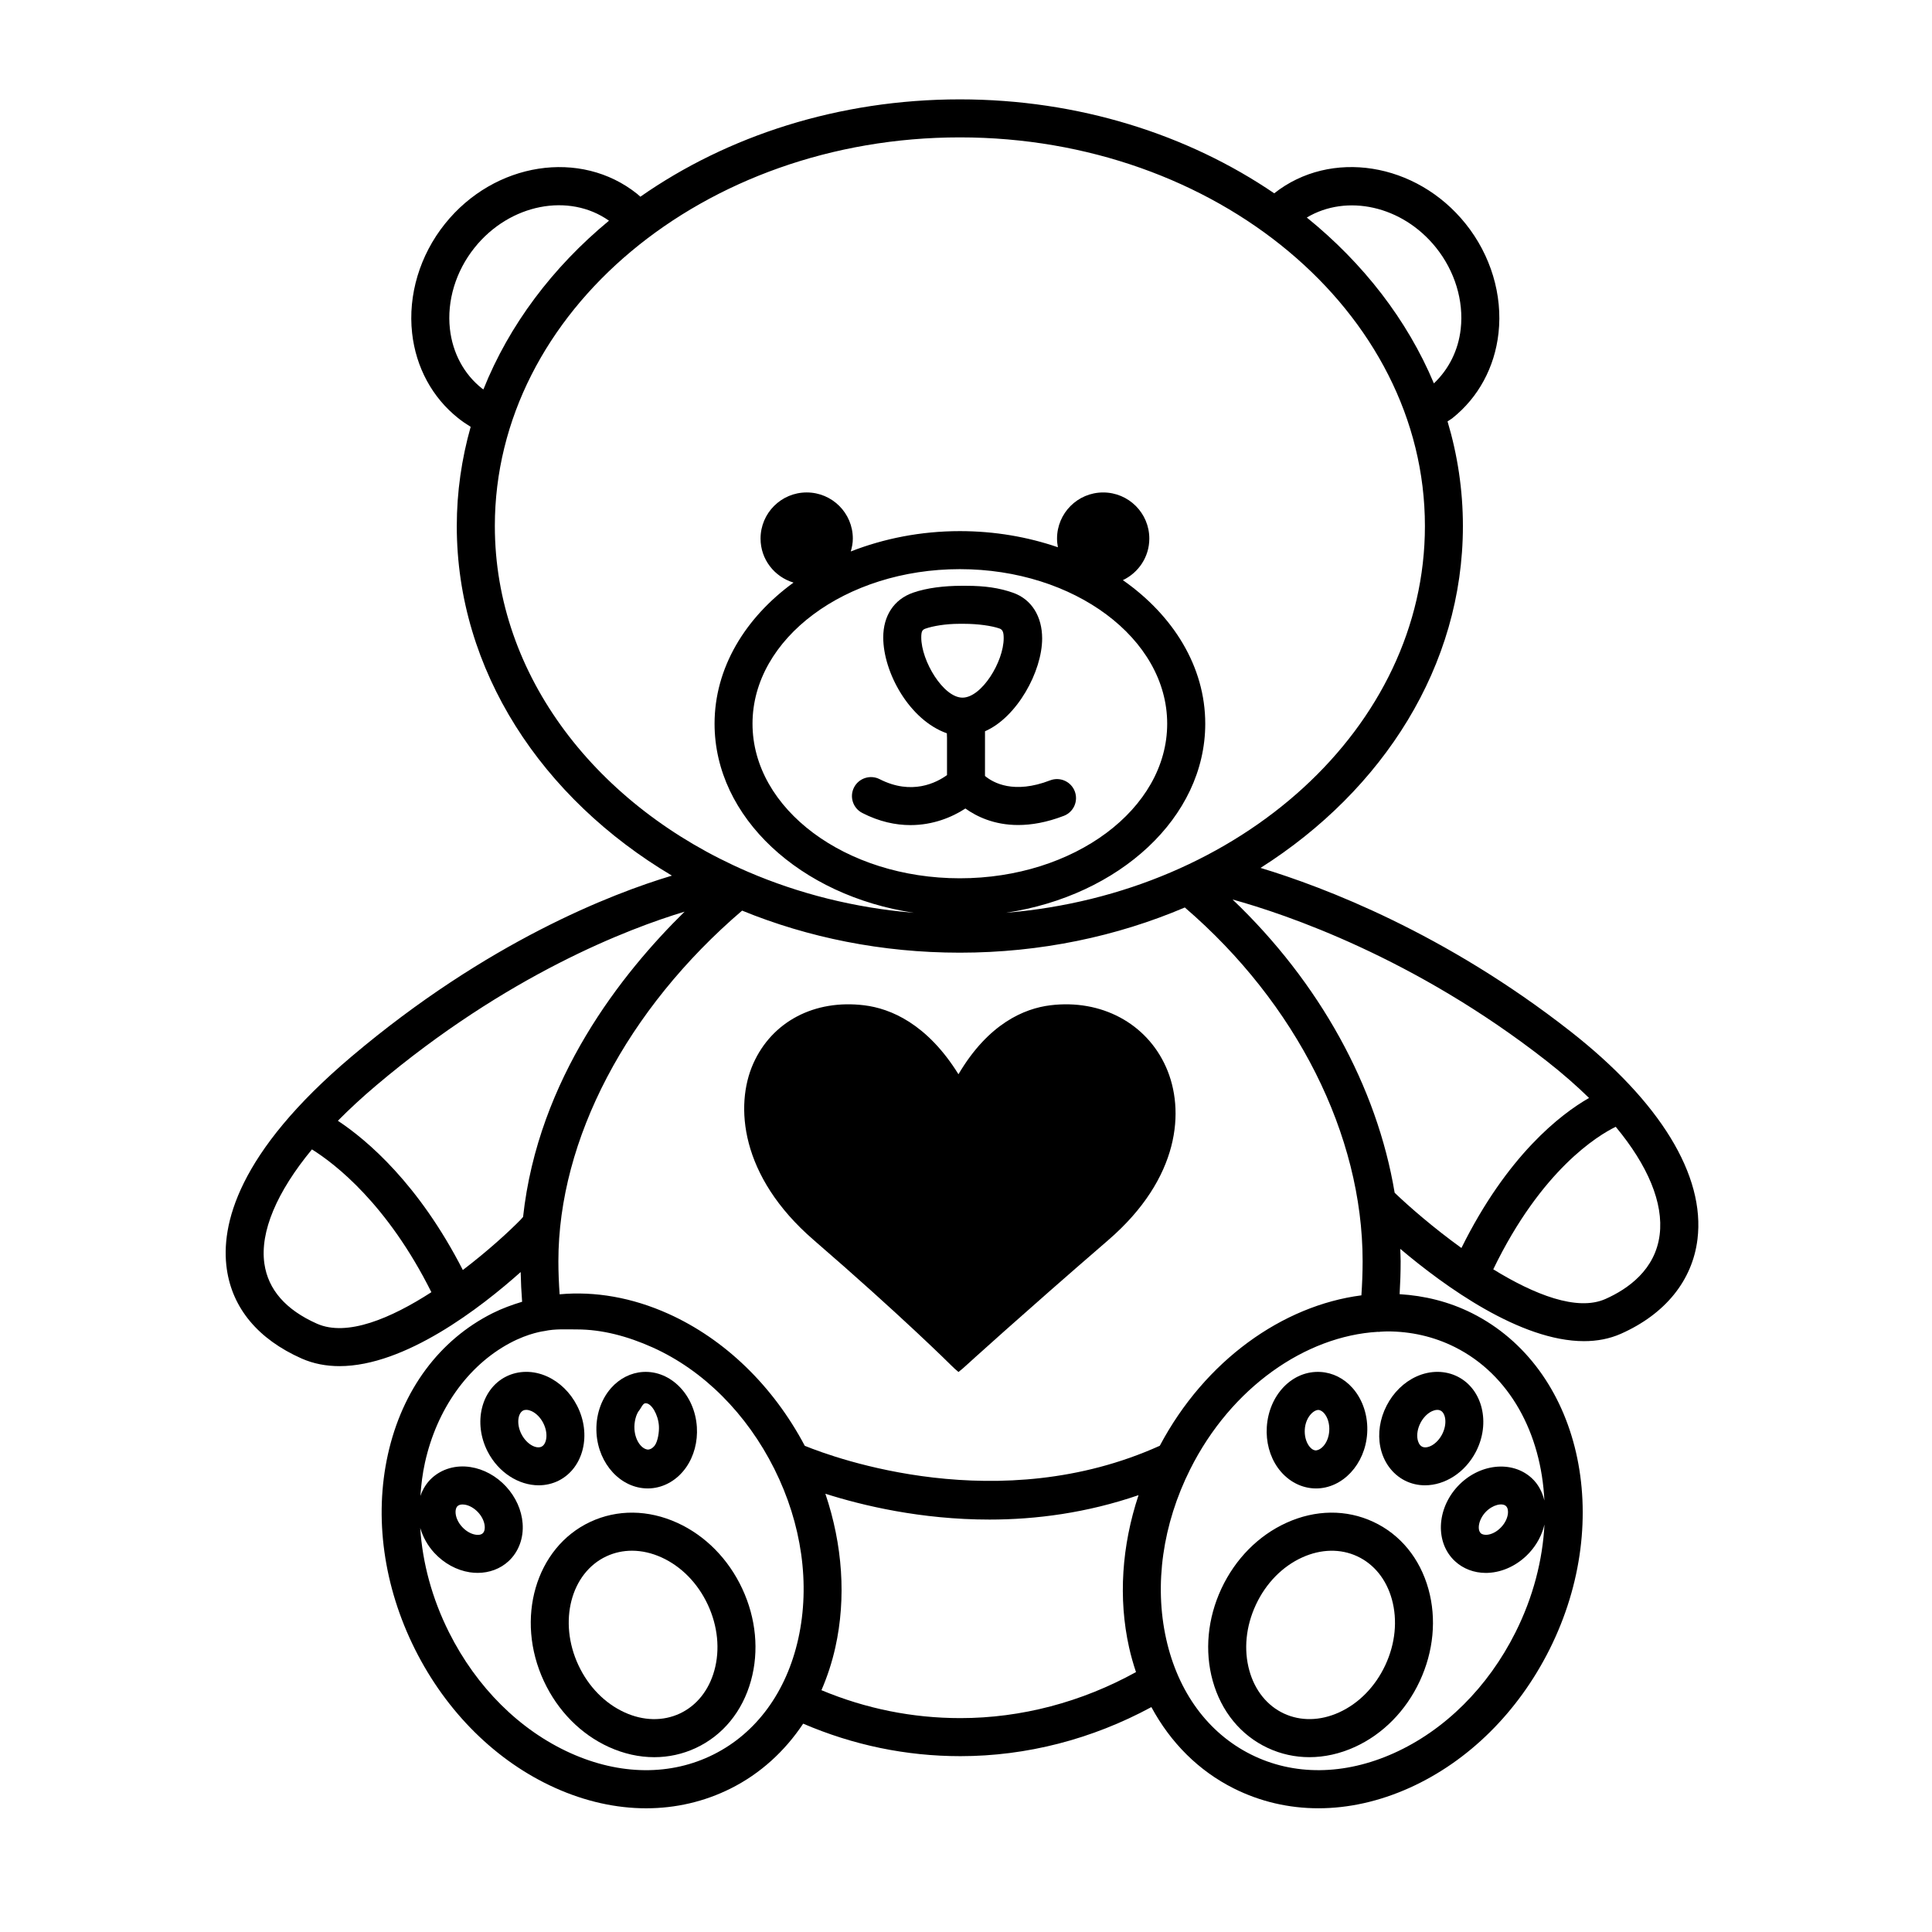
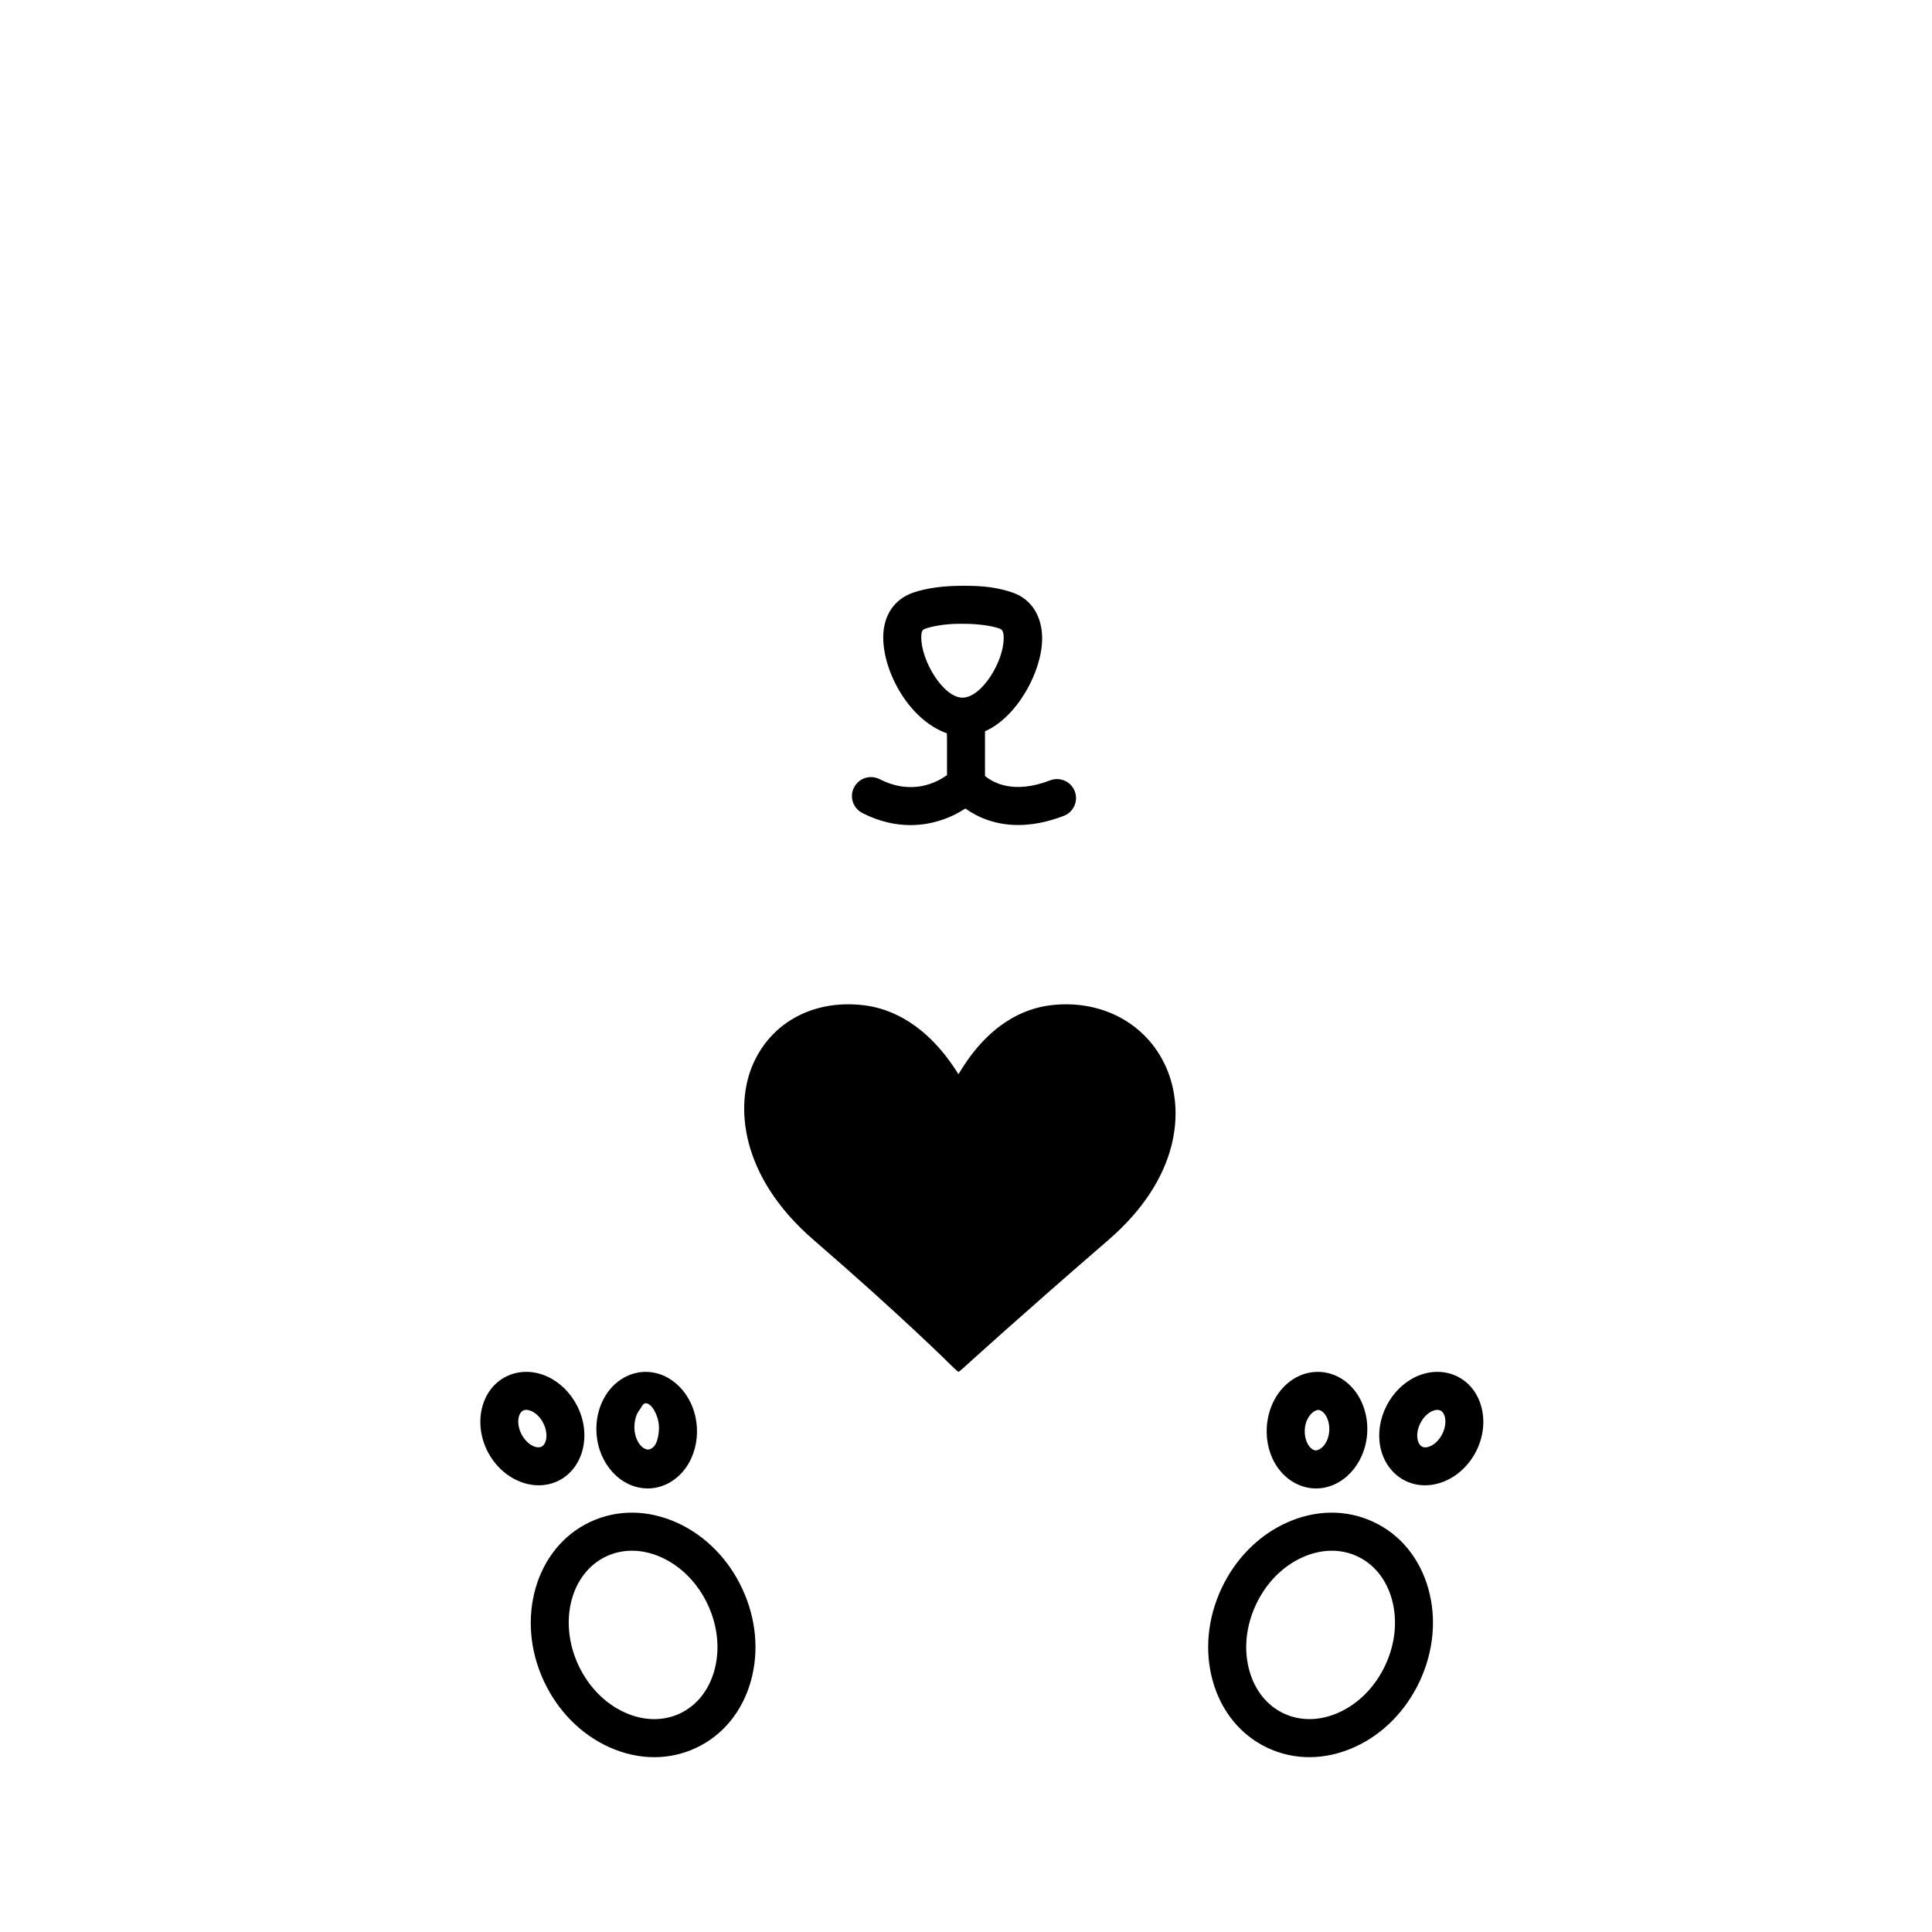
<svg xmlns="http://www.w3.org/2000/svg" fill="#000000" width="800px" height="800px" version="1.1" viewBox="144 144 512 512">
  <g>
-     <path d="m560.13 417.28c-33.207-26.008-65.242-38.184-82.074-43.277 32.535-20.637 53.629-53.566 53.629-90.594 0-9.566-1.422-18.859-4.07-27.738 0.43-0.312 0.91-0.551 1.32-0.883 6.84-5.457 11.176-13.445 12.184-22.504 1.129-10.113-2.047-20.676-8.711-28.98-13.059-16.297-35.785-19.887-50.723-8.074-22.844-15.559-51.812-24.898-83.32-24.898-32.117 0-61.621 9.688-84.66 25.797-0.277-0.242-0.559-0.508-0.832-0.734-14.969-12.004-37.832-8.453-50.949 7.914-6.66 8.305-9.836 18.871-8.707 28.984 1.008 9.059 5.34 17.043 12.176 22.496 1.066 0.855 2.191 1.617 3.34 2.324-2.383 8.445-3.68 17.246-3.68 26.301 0 38.289 22.574 72.172 57.012 92.637-16.055 4.82-48.891 17.508-84.855 47.902-30.348 25.645-34.754 44.797-33.105 56.352 1.48 10.41 8.328 18.605 19.801 23.703 3.184 1.41 6.566 2.031 10.051 2.031 17.406 0 37.398-15.453 48.027-24.934 0.055 2.641 0.18 5.266 0.383 7.875-2.66 0.805-5.285 1.758-7.809 3.019-14.098 7.062-23.957 20.344-27.75 37.402-3.715 16.68-1.164 35.035 7.176 51.691 8.34 16.652 21.52 29.684 37.09 36.699 8.035 3.617 16.219 5.426 24.168 5.426 7.824-0.004 15.418-1.754 22.41-5.254 7.836-3.926 14.297-9.828 19.199-17.176 13.289 5.699 27.277 8.613 41.664 8.613 17.543 0 34.918-4.508 50.613-13.004 5.09 9.43 12.516 16.883 21.855 21.562 6.996 3.5 14.59 5.254 22.41 5.254 7.949 0 16.137-1.809 24.168-5.426 15.582-7.019 28.754-20.047 37.094-36.699 17.387-34.734 8.156-74.695-20.582-89.094-6.086-3.043-12.57-4.625-19.16-5.023 0.168-2.816 0.273-5.688 0.273-8.727 0-1.094-0.074-2.191-0.105-3.289 11.77 9.945 31.82 24.465 48.699 24.465 3.438 0 6.742-0.605 9.809-1.969 11.715-5.211 18.906-14.09 20.258-25.008 2.098-16.914-9.879-36.5-33.715-55.164zm-35.578-207.67c4.996 6.227 7.391 14.09 6.555 21.559-0.637 5.707-3.188 10.711-7.109 14.43-7.07-16.848-18.727-31.848-33.68-43.953 10.582-6.316 25.312-3.164 34.234 7.965zm-252.87 37.297c-4.731-3.773-7.734-9.355-8.449-15.734-0.832-7.465 1.559-15.332 6.555-21.562 9.336-11.637 25.043-14.582 35.598-7.125-14.93 12.344-26.445 27.613-33.281 44.719-0.137-0.105-0.281-0.188-0.422-0.297zm3.457 36.5c0-56.793 55.281-103 123.24-103 67.949 0 123.24 46.207 123.24 103 0 53.352-48.793 97.352-111.05 102.49 30.043-4.492 52.836-25.242 52.836-50.109 0-15.125-8.473-28.691-21.828-38.043 4.125-1.965 7.004-6.141 7.004-11.012 0-6.758-5.477-12.227-12.227-12.227-6.758 0-12.227 5.477-12.227 12.227 0 0.785 0.09 1.551 0.23 2.297-7.965-2.734-16.738-4.277-25.973-4.277-10.395 0-20.191 1.977-28.918 5.391 0.316-1.09 0.543-2.223 0.543-3.414 0-6.758-5.477-12.227-12.227-12.227-6.758 0-12.227 5.477-12.227 12.227 0 5.531 3.699 10.152 8.734 11.664-12.832 9.332-20.922 22.617-20.922 37.398 0 24.867 22.793 45.613 52.836 50.109-15.723-1.293-30.57-5.09-44.008-10.871-0.074-0.039-0.152-0.059-0.227-0.102-39.66-17.145-66.828-51.715-66.828-91.52zm123.23 11.422c30.305 0 54.949 18.375 54.949 40.961 0 22.586-24.652 40.965-54.949 40.965-30.301 0-54.945-18.375-54.945-40.965-0.004-22.59 24.648-40.961 54.945-40.961zm-154.66 136.81c34.699-29.316 66.809-41.543 81.719-46.039-16.59 16.293-38.824 44.246-42.809 80.906 0 0-0.465 0.535-0.645 0.719-3.144 3.219-8.734 8.324-15.316 13.34-11.73-22.887-25.398-34.445-33.117-39.551 3.062-3.098 6.449-6.231 10.168-9.375zm-15.723 63.148c-8.254-3.668-12.934-9.023-13.922-15.914-1.203-8.449 3.289-18.984 12.602-30.27 6.109 3.805 19.977 14.469 31.656 37.84-10.695 6.914-22.367 11.887-30.336 8.344zm63.992-16.547c0-32.27 18.168-66.789 48.688-92.918 17.469 7.144 37.047 11.148 57.703 11.148 21.422 0 41.664-4.332 59.621-11.98 29.539 25.398 47.121 60.227 47.121 93.75 0 3.176-0.133 6.137-0.324 9.039-20.844 2.695-41.434 17.234-53.43 39.863-42.547 19.184-85.988 3.309-94.078 0.012-8.375-15.816-21.121-28.219-36.148-34.988-9.613-4.324-19.438-6.016-28.824-5.164-0.199-2.902-0.328-5.828-0.328-8.762zm41.148 130.7c-11.332 5.691-24.812 5.559-37.922-0.344-13.473-6.066-24.914-17.441-32.219-32.027-4.469-8.918-7.023-18.355-7.621-27.645 0.715 2.379 1.941 4.664 3.734 6.602 2.574 2.785 5.918 4.613 9.41 5.148 0.699 0.105 1.391 0.156 2.074 0.156 3.102 0 6.012-1.082 8.191-3.098 2.664-2.465 4.027-6.117 3.727-10.016-0.266-3.527-1.828-7.004-4.402-9.785-2.578-2.781-5.918-4.606-9.41-5.144-3.875-0.609-7.613 0.484-10.27 2.941-1.391 1.285-2.379 2.91-3.008 4.715 0.207-2.996 0.57-5.965 1.215-8.863 3.125-14.043 11.266-25.598 22.43-31.613 5.152-2.777 9.234-3.223 9.254-3.231 2.812-0.609 5.699-0.422 8.637-0.422 6.551 0 13.332 1.77 20.031 4.781 13.473 6.066 24.914 17.574 32.219 32.156 7.305 14.586 9.562 30.621 6.352 45.047-3.113 14.039-11.086 24.965-22.422 30.641zm-68.395-64.395c0.02-0.438 0.121-1.039 0.535-1.422 0.363-0.332 0.883-0.422 1.324-0.422 0.215 0 0.418 0.02 0.57 0.047 1.234 0.188 2.523 0.934 3.543 2.031h0.004c1.02 1.102 1.656 2.449 1.754 3.691 0.035 0.484 0.016 1.367-0.52 1.859-0.535 0.508-1.426 0.465-1.898 0.379-1.234-0.188-2.523-0.926-3.547-2.031-1.164-1.242-1.812-2.789-1.766-4.133zm133.77 54.773c-12.688 0-25.043-2.492-36.809-7.402 1.543-3.562 2.797-7.352 3.688-11.359 2.91-13.078 1.918-27.188-2.648-40.703 9.82 3.125 25.32 6.848 43.508 6.848 12.27 0 25.75-1.75 39.488-6.473-4.457 13.402-5.402 27.367-2.516 40.324 0.504 2.262 1.129 4.445 1.84 6.566-14.41 7.961-30.406 12.199-46.551 12.199zm154.78-57.66c-0.551-2.281-1.641-4.359-3.332-5.918-5.238-4.856-14.066-3.871-19.684 2.195l-0.004 0.004c-5.606 6.07-5.91 14.953-0.676 19.793 2.176 2.016 5.062 3.109 8.176 3.109 0.172 0 0.344-0.004 0.52-0.012 4.016-0.156 8.02-2.09 10.988-5.301 2.019-2.18 3.394-4.793 4.031-7.516-0.48 9.387-2.969 19.176-7.668 28.555-7.305 14.59-18.746 25.961-32.223 32.027-13.121 5.906-26.598 6.031-37.922 0.344-11.34-5.68-19.305-16.535-22.43-30.578-3.215-14.418-0.953-30.395 6.352-44.98 10.887-21.738 30.602-35.312 49.707-36.43 0.125 0.012 0.25 0.02 0.379 0.02 0.082 0 0.156-0.039 0.238-0.047 0.645-0.031 1.293-0.086 1.941-0.086 6.184 0 12.254 1.34 17.887 4.16 14.551 7.297 22.863 22.859 23.719 40.66zm-9.652 3.328c-0.098 1.246-0.734 2.594-1.758 3.691-1.152 1.246-2.637 2.019-3.981 2.07-0.457-0.016-1.055-0.047-1.461-0.422-0.973-0.902-0.648-3.523 1.223-5.559 1.879-2.019 4.473-2.555 5.445-1.652 0.547 0.512 0.566 1.395 0.531 1.871zm-72.988-162.61c13.992 3.871 48.199 15.367 83.27 42.828 4.141 3.246 7.871 6.508 11.203 9.766-7.562 4.332-21.645 15.191-33.82 39.762-7.352-5.309-13.766-10.871-17.695-14.641-4.676-28.074-19.887-55.727-42.957-77.715zm113.19 88.828c-1.152 9.32-8.438 14.402-14.355 17.035-7.531 3.359-18.914-1.195-29.746-7.856 12.781-26.426 27.754-35.484 32.457-37.77 8.543 10.293 12.684 20.203 11.645 28.59z" />
    <path d="m323.48 547.56c-7.691-3.5-15.879-3.594-23.043-0.25-14.488 6.766-20.008 25.715-12.293 42.23 3.672 7.871 9.789 14.066 17.219 17.441 3.949 1.793 8.02 2.691 12.02 2.691 3.805 0 7.535-0.812 11.023-2.438 7.152-3.34 12.344-9.668 14.605-17.82 2.188-7.871 1.367-16.535-2.312-24.406-3.672-7.875-9.789-14.066-17.219-17.449zm9.824 39.156c-1.461 5.269-4.715 9.316-9.152 11.387-4.438 2.07-9.629 1.977-14.609-0.293-5.25-2.387-9.602-6.836-12.262-12.531-5.359-11.48-2.031-24.426 7.426-28.84 2.121-0.988 4.414-1.484 6.769-1.484 2.578 0 5.238 0.594 7.844 1.777 5.25 2.387 9.602 6.836 12.262 12.535 2.648 5.695 3.266 11.895 1.723 17.449z" />
    <path d="m292.14 536.34c6.531-3.359 8.68-12.254 4.785-19.824-1.785-3.481-4.602-6.231-7.918-7.734-3.668-1.664-7.668-1.629-10.984 0.07-6.523 3.356-8.676 12.246-4.793 19.828 2.883 5.602 8.273 8.941 13.531 8.941 1.852-0.004 3.684-0.418 5.379-1.281zm-9.945-12.266c-1.402-2.734-0.934-5.562 0.43-6.262 0.266-0.137 0.555-0.188 0.84-0.188 0.535 0 1.059 0.188 1.387 0.332 1.234 0.559 2.367 1.707 3.109 3.148v0.004c1.406 2.734 0.934 5.562-0.422 6.258-1.379 0.707-3.938-0.562-5.344-3.293z" />
    <path d="m315.64 538.45c0.238 0 0.473-0.004 0.715-0.02 3.719-0.23 7.168-2.258 9.473-5.559 2.086-2.992 3.094-6.793 2.848-10.699-0.539-8.5-6.918-15.02-14.262-14.59-3.211 0.195-6.211 1.715-8.469 4.266-2.742 3.102-4.144 7.473-3.863 11.984 0.52 8.23 6.523 14.617 13.559 14.617zm-2.148-20.812c0.332-0.371 0.871-1.762 1.543-1.762h0.102c1.512 0 3.289 2.992 3.481 6.004 0.105 1.617-0.289 4.016-1.059 5.129-0.316 0.449-0.961 1.094-1.828 1.148-1.652-0.102-3.394-2.328-3.594-5.394-0.121-1.832 0.395-4.031 1.355-5.125z" />
    <path d="m507.95 547.31c-7.16-3.34-15.34-3.254-23.039 0.25-7.438 3.379-13.547 9.574-17.227 17.445-3.672 7.871-4.492 16.535-2.309 24.406 2.262 8.152 7.453 14.484 14.605 17.82 3.488 1.629 7.227 2.438 11.023 2.438 4 0 8.074-0.898 12.02-2.691 7.43-3.375 13.547-9.574 17.219-17.441 3.672-7.875 4.5-16.535 2.312-24.406-2.262-8.148-7.445-14.48-14.605-17.82zm3.172 37.969c-2.656 5.691-7.012 10.148-12.262 12.531-4.977 2.258-10.172 2.359-14.609 0.293-4.445-2.07-7.699-6.117-9.16-11.387-1.543-5.559-0.926-11.75 1.734-17.445 2.66-5.699 7.019-10.152 12.27-12.535 4.973-2.258 10.16-2.367 14.605-0.293 4.445 2.074 7.699 6.121 9.16 11.391 1.535 5.555 0.922 11.75-1.738 17.445z" />
    <path d="m509.8 527.45c0.789 3.945 3.144 7.184 6.457 8.887 1.699 0.871 3.527 1.285 5.371 1.285 5.262 0 10.645-3.34 13.527-8.941 3.891-7.578 1.742-16.473-4.793-19.828-3.316-1.703-7.32-1.727-10.977-0.07-3.32 1.5-6.137 4.254-7.918 7.734-1.789 3.473-2.383 7.363-1.668 10.934zm10.629-6.336c0.742-1.445 1.875-2.594 3.109-3.152 0.328-0.145 0.852-0.332 1.391-0.332 0.281 0 0.562 0.051 0.832 0.188 1.367 0.699 1.832 3.523 0.43 6.262-1.395 2.727-3.969 4.004-5.336 3.293-0.77-0.398-1.066-1.359-1.176-1.895-0.262-1.324 0.012-2.922 0.75-4.363z" />
    <path d="m492.05 538.43c0.242 0.016 0.48 0.023 0.715 0.023 7.027 0 13.035-6.398 13.551-14.617 0.289-4.516-1.125-8.883-3.863-11.984-2.254-2.555-5.262-4.07-8.465-4.266-7.512-0.469-13.734 6.09-14.273 14.59v0.004c-0.246 3.91 0.766 7.707 2.852 10.695 2.312 3.293 5.762 5.324 9.484 5.555zm1.32-20.785c0.664 0.039 1.199 0.504 1.535 0.875 0.961 1.098 1.477 2.848 1.359 4.68-0.195 3.066-2.023 5.078-3.586 5.176-0.871-0.055-1.527-0.812-1.832-1.266-0.777-1.113-1.164-2.68-1.062-4.301 0.188-3.074 2.184-5.117 3.586-5.164z" />
    <path d="m372.52 359.45c4.516 2.309 8.832 3.211 12.762 3.211 5.953 0 10.988-2.066 14.559-4.398 2.949 2.102 7.559 4.375 13.984 4.375 3.508 0 7.543-0.68 12.102-2.43 2.602-1.004 3.891-3.914 2.891-6.516-1.004-2.602-3.918-3.883-6.516-2.891-9.648 3.723-15.098 0.648-17.27-1.164l0.004-10.09v-1.754c8.496-3.703 15.145-15.859 15.145-24.598 0-5.688-2.684-10.375-7.793-12.137-3.609-1.254-7.348-1.816-12.383-1.816h-1.113c-4.684 0-9.297 0.562-12.906 1.82-5.109 1.77-7.918 6.16-7.918 11.855 0 9.285 6.926 21.91 16.859 25.414 0 0 0.039 0.863 0.039 1.219v9.855c-2.75 1.996-9.316 5.441-17.859 1.078-2.465-1.254-5.512-0.281-6.781 2.195-1.266 2.469-0.285 5.5 2.195 6.769zm15.625-46.535c0-1.652 0.293-2.035 1.148-2.332 1.922-0.672 5.305-1.266 8.922-1.266h0.418 0.867c3.719 0 7.336 0.535 9.34 1.23 0.855 0.297 1.148 0.926 1.148 2.578 0 6.254-5.856 15.758-10.918 15.758s-10.926-9.715-10.926-15.969z" />
    <path d="m453.01 426.79c-5.16-11.617-17.191-18.047-30.695-16.375-6.848 0.852-16.367 4.805-24.312 18.273-8.359-13.445-18.043-17.418-24.953-18.273-13.184-1.621-24.469 4.297-29.441 15.48-4.867 10.953-3.586 29.766 16.02 46.715 23.301 20.137 36.316 33.09 36.445 33.223 0.516 0.516 1.32 1.27 1.93 1.758 0.656-0.48 1.426-1.176 1.965-1.668 0.141-0.133 14.398-13.121 37.762-33.312 18.992-16.406 20.348-34.43 15.281-45.82z" />
  </g>
</svg>